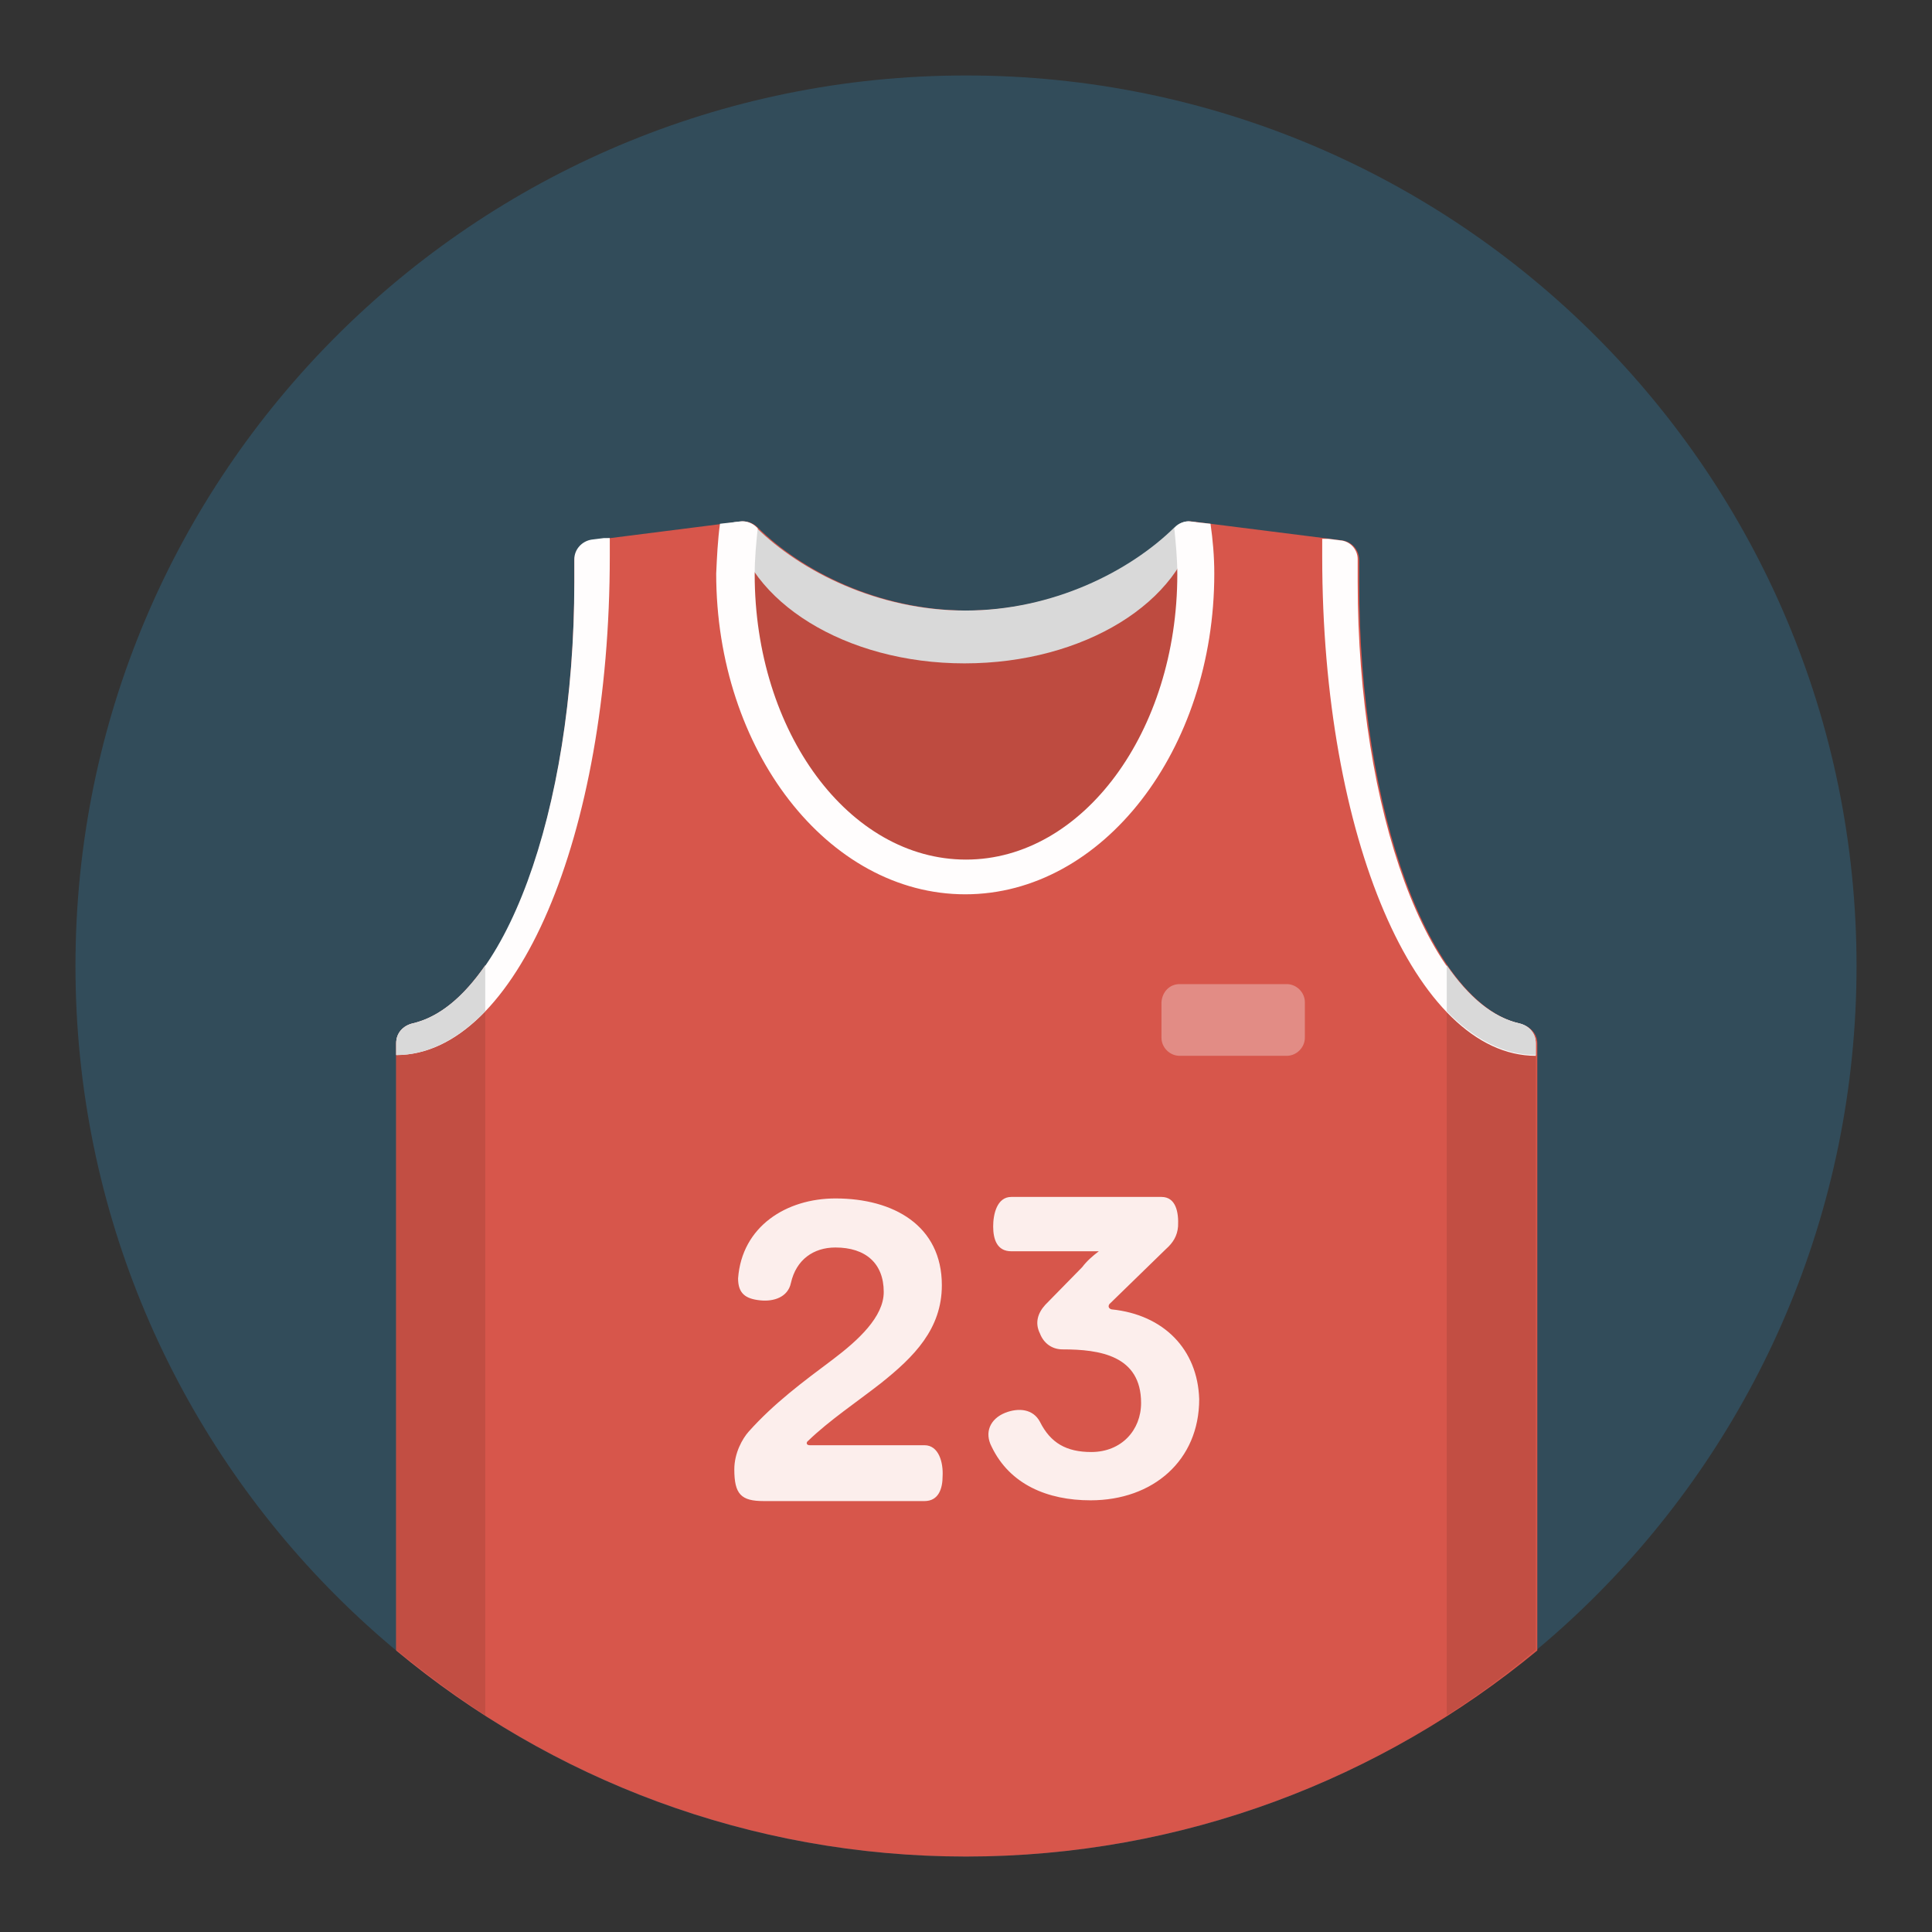
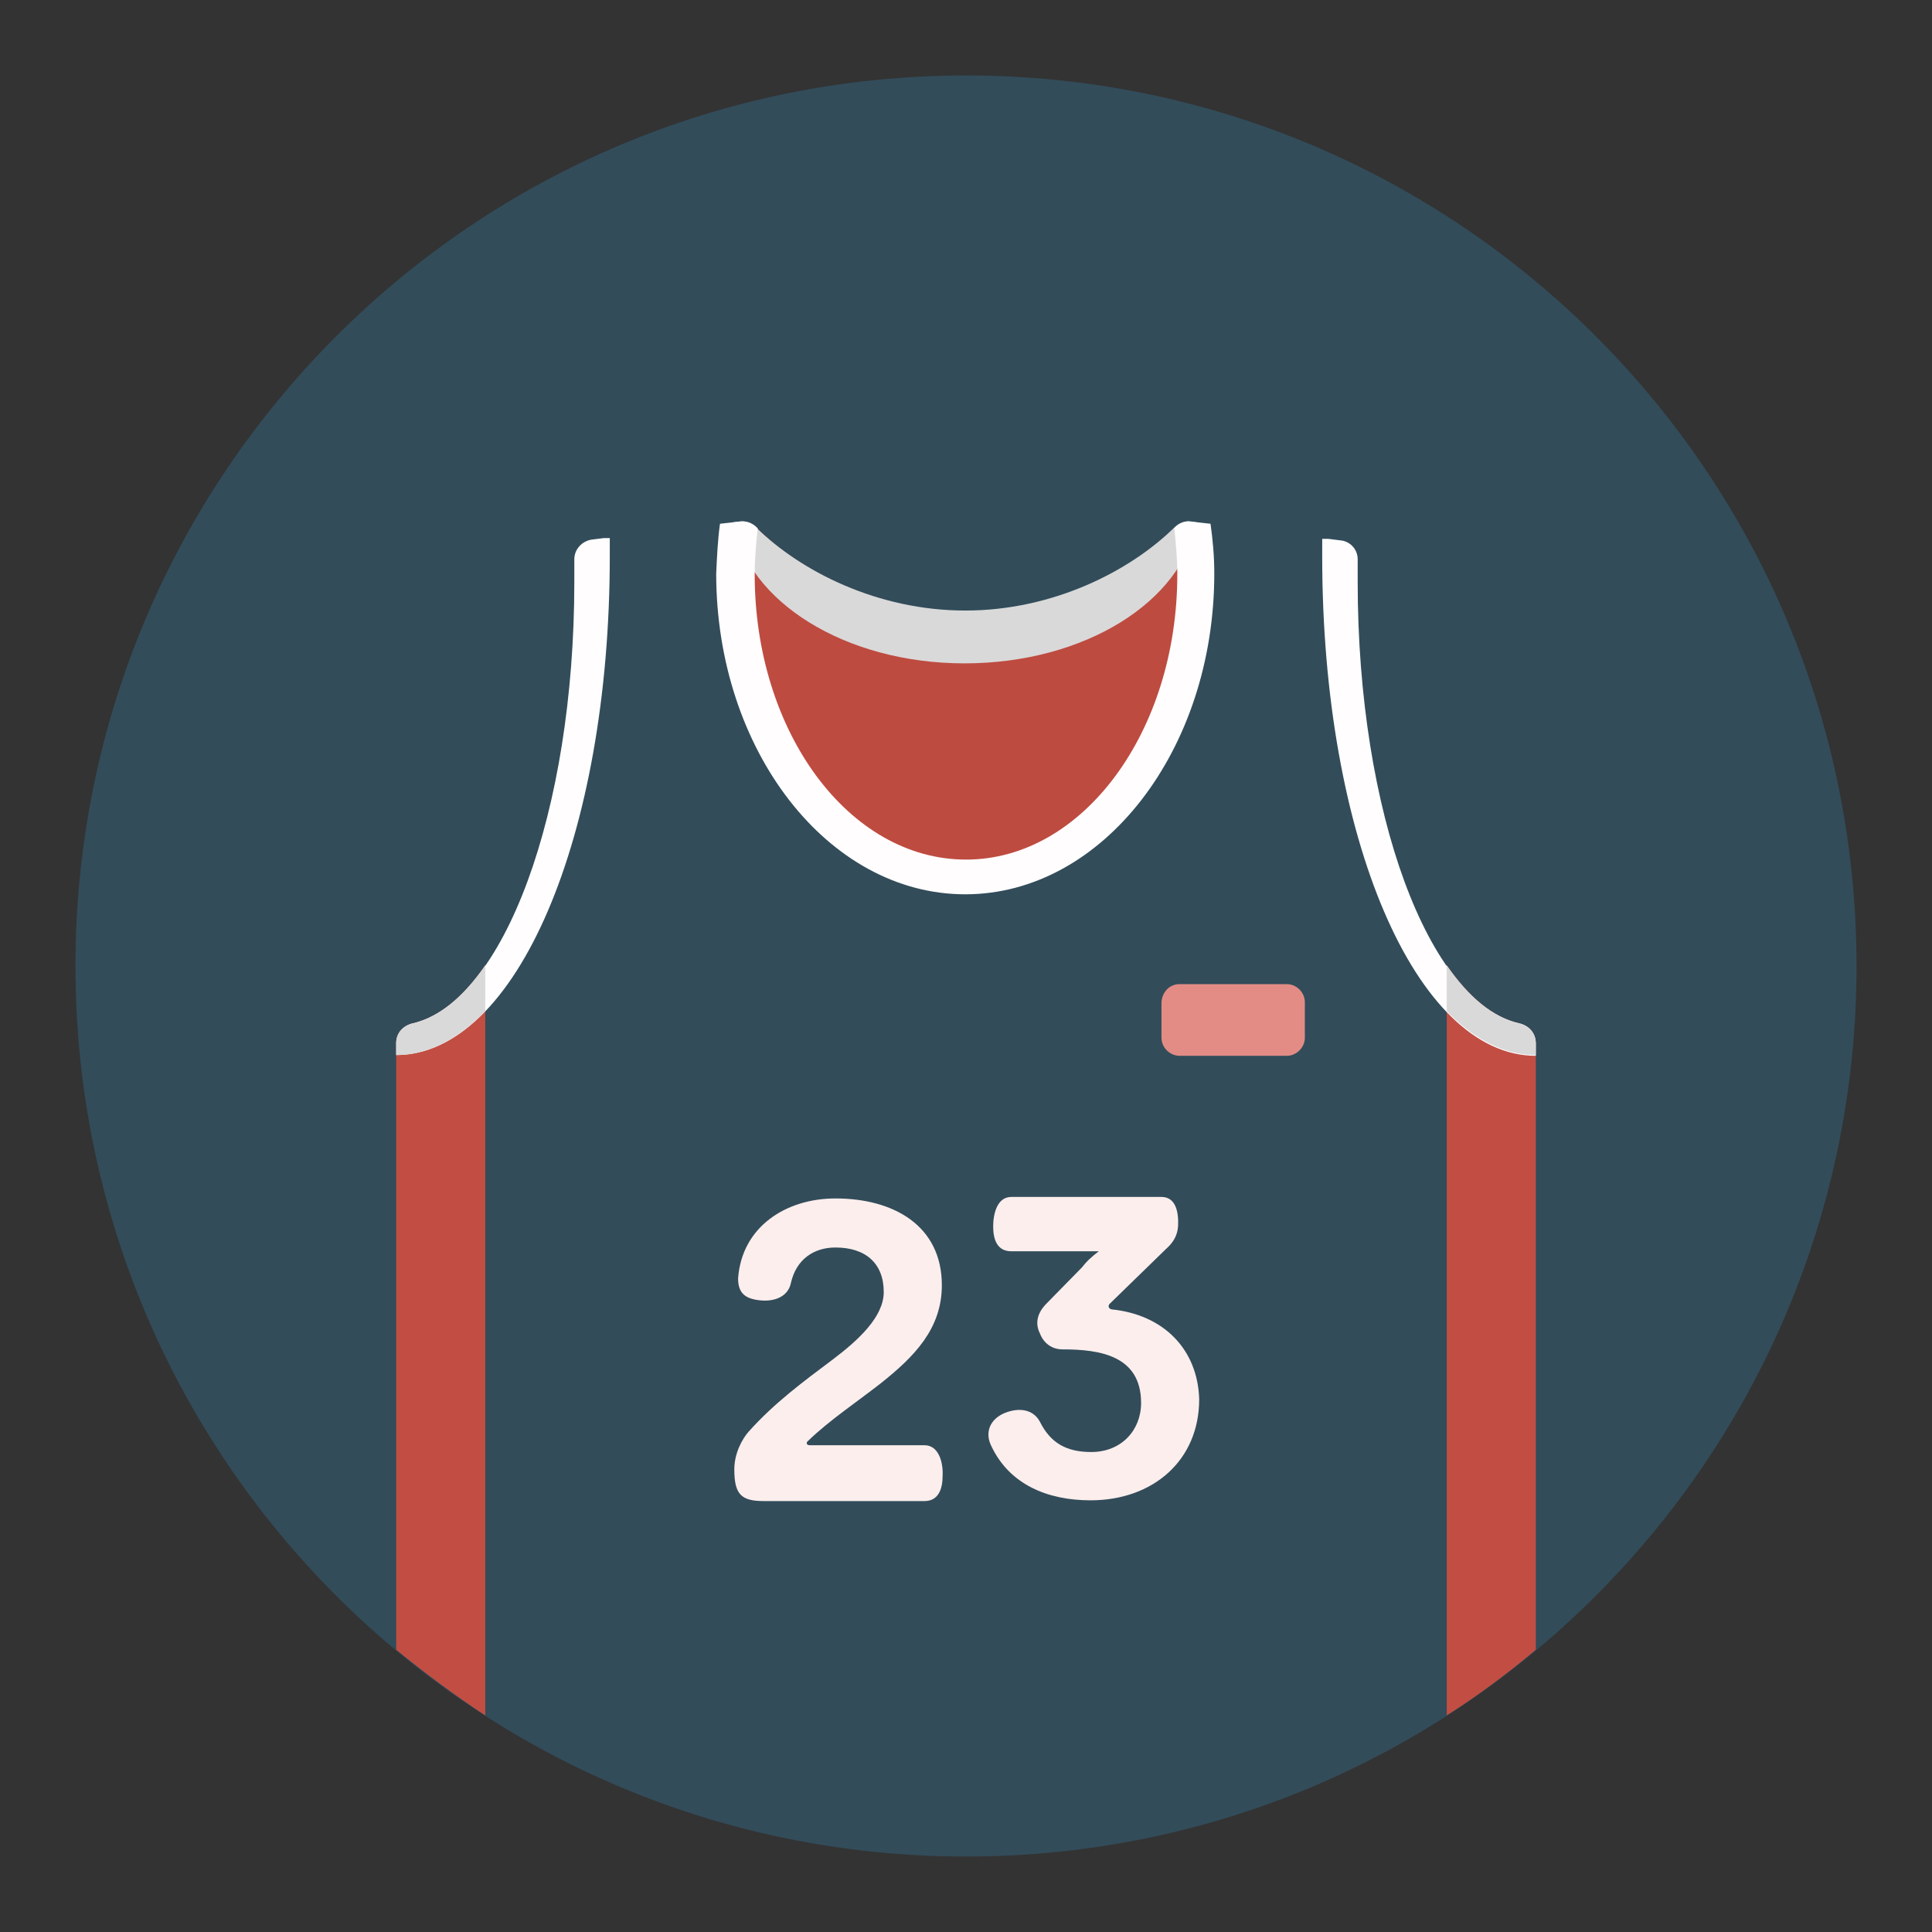
<svg xmlns="http://www.w3.org/2000/svg" version="1.1" x="0px" y="0px" viewBox="0 0 256 256" enable-background="new 0 0 256 256" xml:space="preserve">
  <rect x="0" y="0" width="256" height="256" fill="#333333" stroke="none" />
  <g>
    <path fill="#324c5a" d="M128,10c65.2,0,118,52.8,118,118s-52.8,118-118,118S10,193.2,10,128S62.8,10,128,10z" />
-     <path fill="#d7564b" d="M128,246c-28.7,0-55.1-10.3-75.5-27.3v-80.4c0-1.3,0.9-2.3,2.2-2.6c12-2.7,21.4-27.9,21.4-58.5 c0-0.9,0-1.9,0-2.8c0-1.4,1-2.6,2.4-2.8l19.7-2.5c0.8-0.1,1.6,0.2,2.2,0.8c5.9,5.8,16.1,11,27.7,11s21.8-5.2,27.7-11 c0.6-0.6,1.4-0.9,2.2-0.8l19.8,2.5c1.4,0.2,2.3,1.3,2.3,2.7c0,1,0,1.9,0,2.9c0,30.6,9.4,55.7,21.4,58.5c1.3,0.3,2.2,1.3,2.2,2.6 v80.4C183.1,235.7,156.7,246,128,246z" />
    <path fill="#be4b40" d="M158.7,76.1c0-2.4-0.2-4.7-0.5-6.9l-0.3,0c-0.8-0.1-1.6,0.2-2.2,0.8c-5.9,5.8-16.1,11-27.7,11 c-11.6,0-21.8-5.2-27.7-11c-0.6-0.6-1.4-0.9-2.2-0.8l-0.3,0c-0.3,2.3-0.5,4.6-0.5,6.9c0,22.2,13.7,40.1,30.7,40.1 C144.9,116.2,158.7,98.2,158.7,76.1z" />
    <path fill="#d9d9d9" d="M158.5,69.2l-0.7-0.1c-0.8-0.1-1.6,0.2-2.2,0.8c-5.9,5.8-16.1,11-27.7,11c-11.6,0-21.8-5.2-27.7-11 c-0.6-0.6-1.4-0.9-2.2-0.8l-0.8,0.1c1.8,10.5,14.8,18.7,30.6,18.7C143.7,87.9,156.7,79.7,158.5,69.2z" />
    <path fill="#e28c85" d="M156.3,130.4h14.2c1.3,0,2.4,1.1,2.4,2.4v4.7c0,1.3-1.1,2.4-2.4,2.4h-14.2c-1.3,0-2.4-1.1-2.4-2.4v-4.7 C154,131.4,155,130.4,156.3,130.4z" />
    <path fill="#fceeec" d="M122.5,191.5h-15.2c-0.5,0-0.5-0.4-0.2-0.6c2.8-2.7,6.4-5.1,9.6-7.6c4.4-3.5,8.1-7.2,8.1-13 c0-7.9-6.4-11.5-14.1-11.5c-6.5,0-12.4,3.7-12.9,10.6c0,2,1,2.7,2.9,2.9c1.8,0.2,3.7-0.4,4.1-2.3c0.7-3.1,3-4.7,5.9-4.7 c4,0,6.4,2.1,6.4,5.9c0,3.3-3.4,6.4-6.7,8.9c-4,3-7.8,5.8-11.2,9.6c-0.8,0.9-1.9,2.8-1.9,5c0,3.3,0.9,4.2,3.9,4.2h21.3 c1.9,0,2.4-1.7,2.4-3.3C125,193.8,124.4,191.5,122.5,191.5L122.5,191.5z M147.3,173.5c-0.4-0.1-0.5-0.4-0.3-0.7l7.5-7.3 c0.9-0.8,1.5-1.7,1.6-3c0.1-1.9-0.3-3.9-2.2-3.9H134c-1.9,0-2.4,2.3-2.4,3.9c0,1.7,0.5,3.3,2.4,3.3h11.6c-0.8,0.6-1.6,1.3-2.2,2.1 l-4.9,5c-1,1.1-1.4,2.4-0.7,3.8c0.5,1.3,1.6,2.1,3,2.1c4.9,0,10.4,0.8,10.4,7.1c0,3.6-2.6,6.5-6.6,6.5c-3.3,0-5.4-1.2-6.8-4 c-0.9-1.7-2.8-1.9-4.6-1.2c-2,0.8-2.8,2.6-1.8,4.5c2.4,5,7.4,7.1,13.1,7.1c8.3,0,14.4-5.3,14.4-13.4 C158.7,178.8,154.2,174.2,147.3,173.5L147.3,173.5z" />
    <path fill="#c24e43" d="M201.3,135.6c-3.5-0.8-6.7-3.5-9.6-7.7v99.4c4.1-2.6,8-5.5,11.8-8.7v-80.4 C203.5,136.9,202.6,135.9,201.3,135.6z M64.3,127.9c-2.9,4.2-6.1,6.9-9.6,7.7c-1.3,0.3-2.2,1.3-2.2,2.6v80.4 c3.8,3.1,7.7,6,11.8,8.7V127.9z" />
    <path fill="#fffdfd" d="M155.7,69.9l-0.1,0.1c0.2,2,0.4,4,0.4,6.1c0,20.8-12.5,37.8-28,37.8s-28-16.9-28-37.8 c0-2.1,0.2-4.1,0.4-6.1l-0.1-0.1c-0.6-0.6-1.4-0.9-2.2-0.8l-2.7,0.3c-0.3,2.2-0.4,4.4-0.5,6.6c0,23.4,14.8,42.5,33,42.5 c18.2,0,33-19.1,33-42.5c0-2.3-0.2-4.5-0.5-6.6l-2.7-0.3C157.1,69,156.2,69.3,155.7,69.9L155.7,69.9z M80.8,73.7l0-2.4H80l-1.6,0.2 c-1.3,0.2-2.3,1.3-2.3,2.6l0,1.3l0,1.7c0,30.6-9.4,55.7-21.4,58.5c-1.3,0.3-2.2,1.3-2.2,2.6v1.6C68.4,139.8,80.8,110.8,80.8,73.7z  M201.3,135.6c-12-2.7-21.4-27.9-21.4-58.5l0-1.7l0-1.3c0-1.3-1-2.4-2.3-2.5l-1.6-0.2h-0.8l0,2.4c0,37.1,12.4,66.1,28.3,66.1v-1.6 C203.5,136.9,202.6,135.9,201.3,135.6z" />
    <path fill="#d9d9d9" d="M64.3,127.9c-2.9,4.2-6.1,6.9-9.6,7.7c-1.3,0.3-2.2,1.3-2.2,2.6v1.6c4.2,0,8.2-2.1,11.8-5.8V127.9z  M201.3,135.6c-3.5-0.8-6.7-3.5-9.6-7.7v6.1c3.6,3.7,7.6,5.8,11.8,5.8v-1.6C203.5,136.9,202.6,135.9,201.3,135.6z" />
  </g>
</svg>